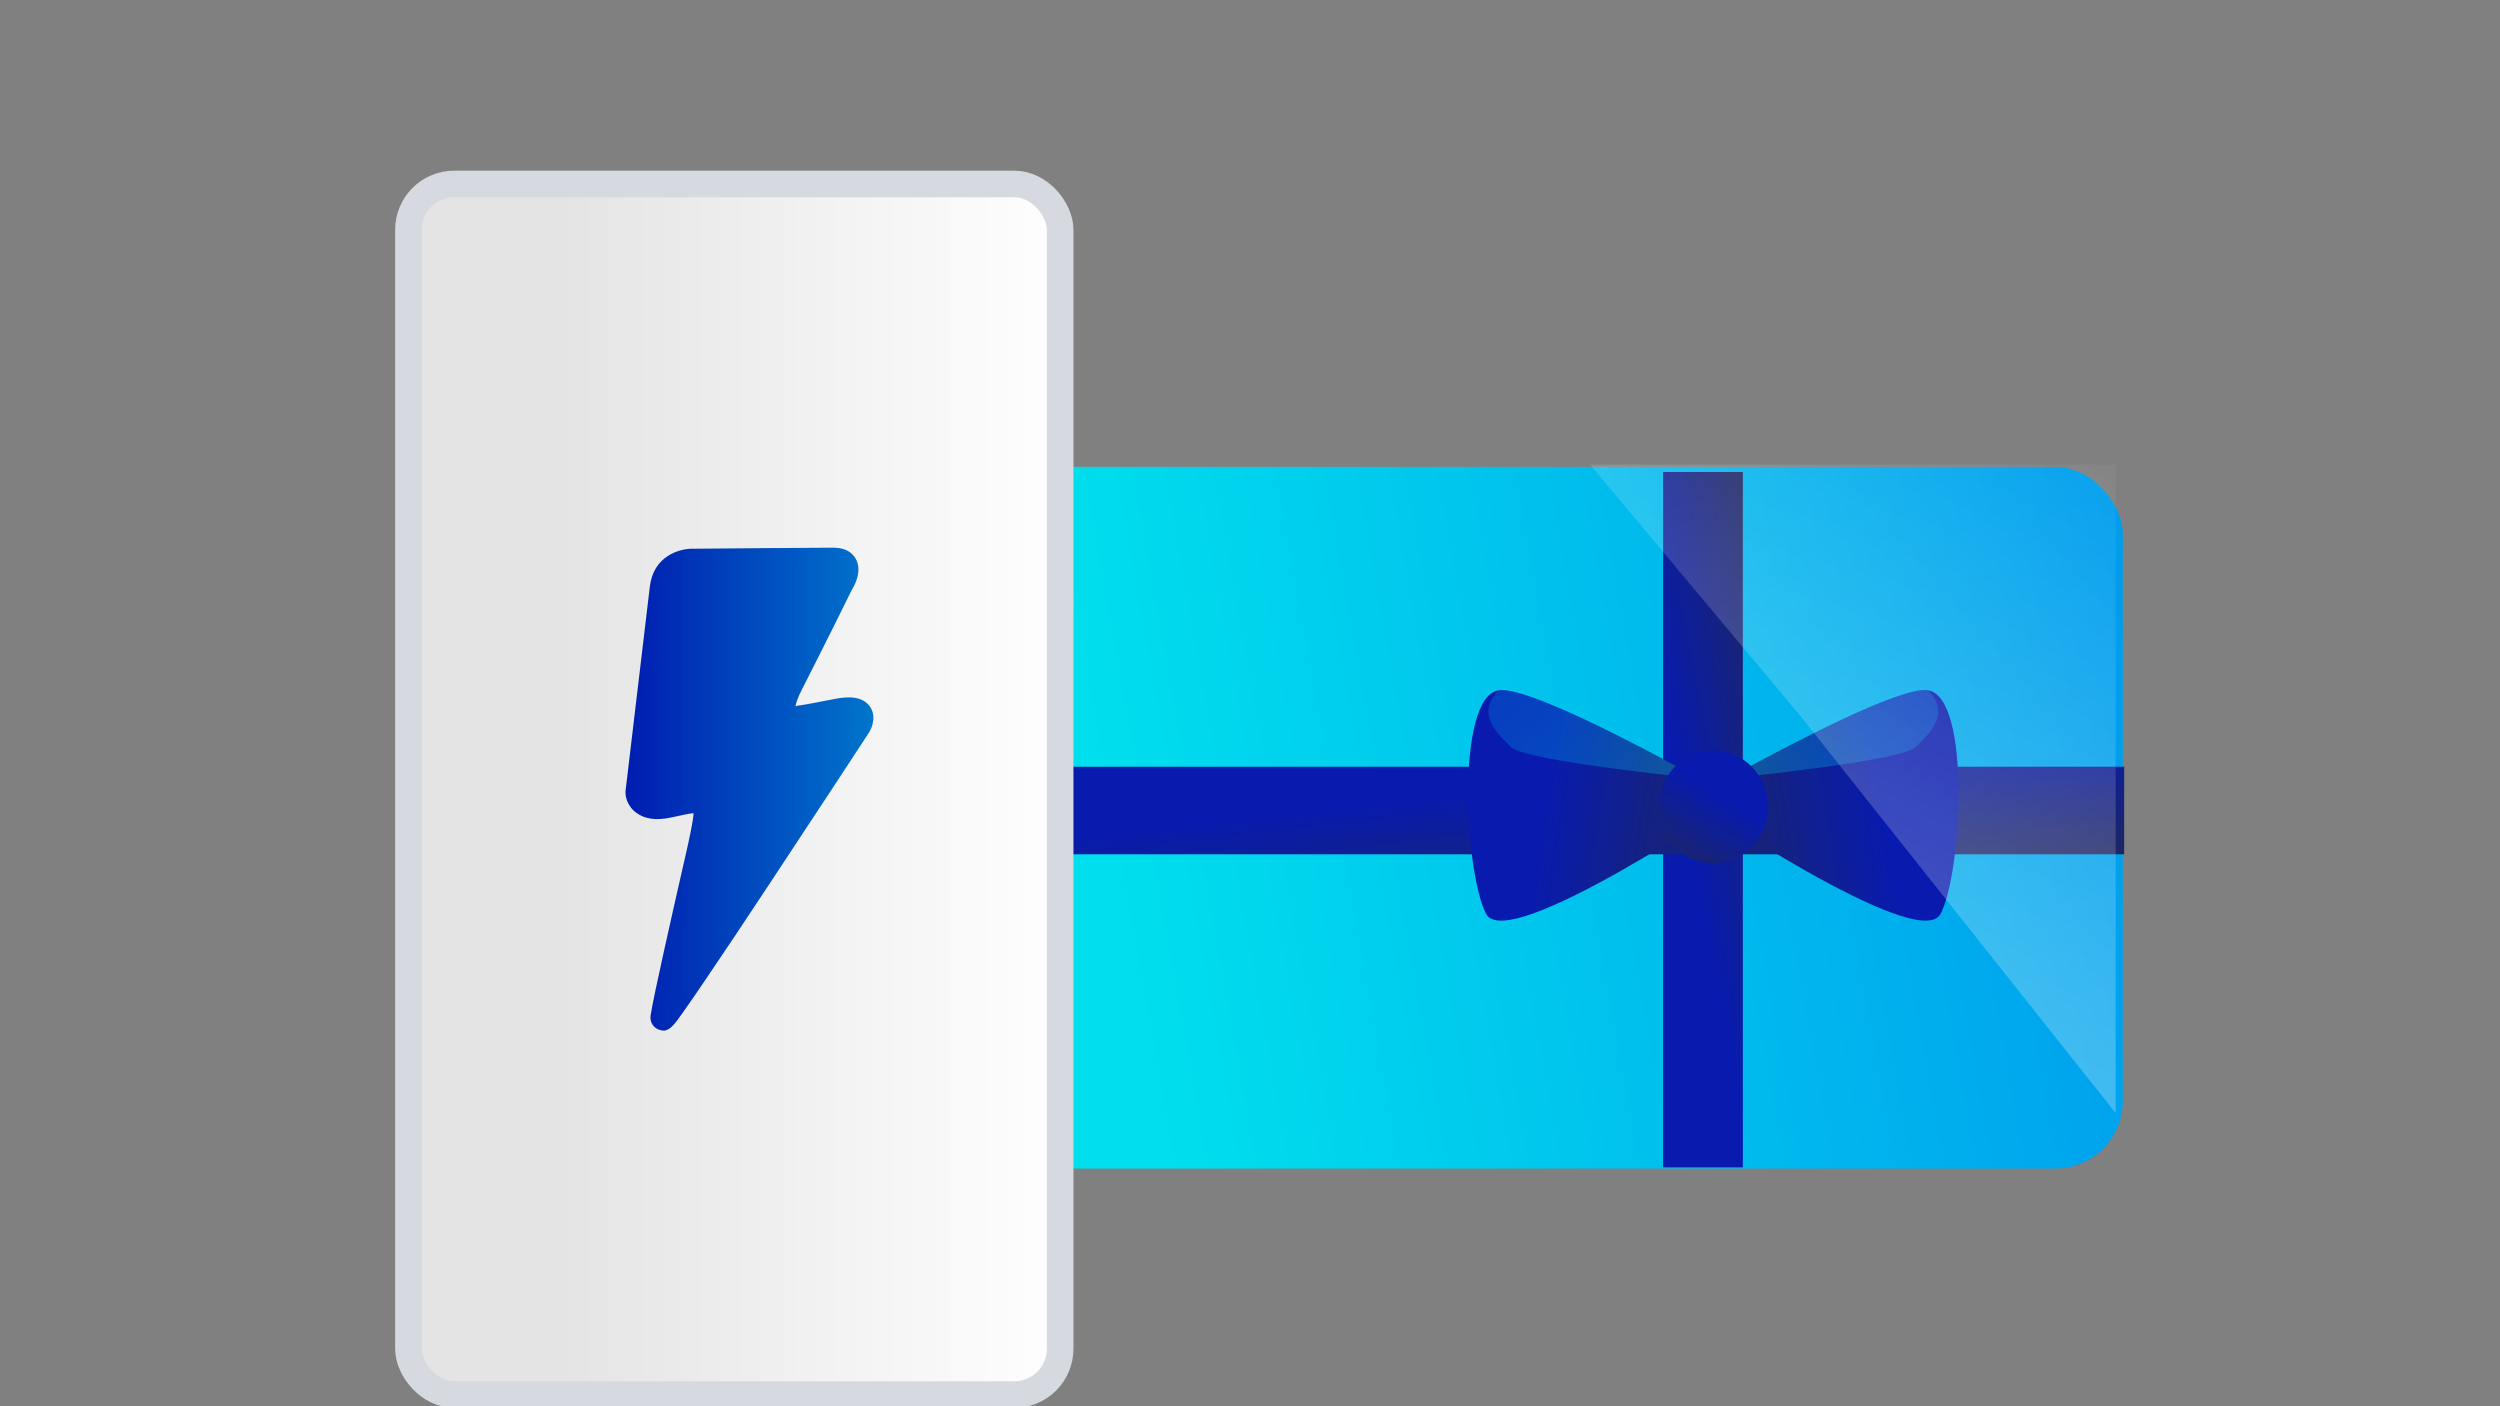
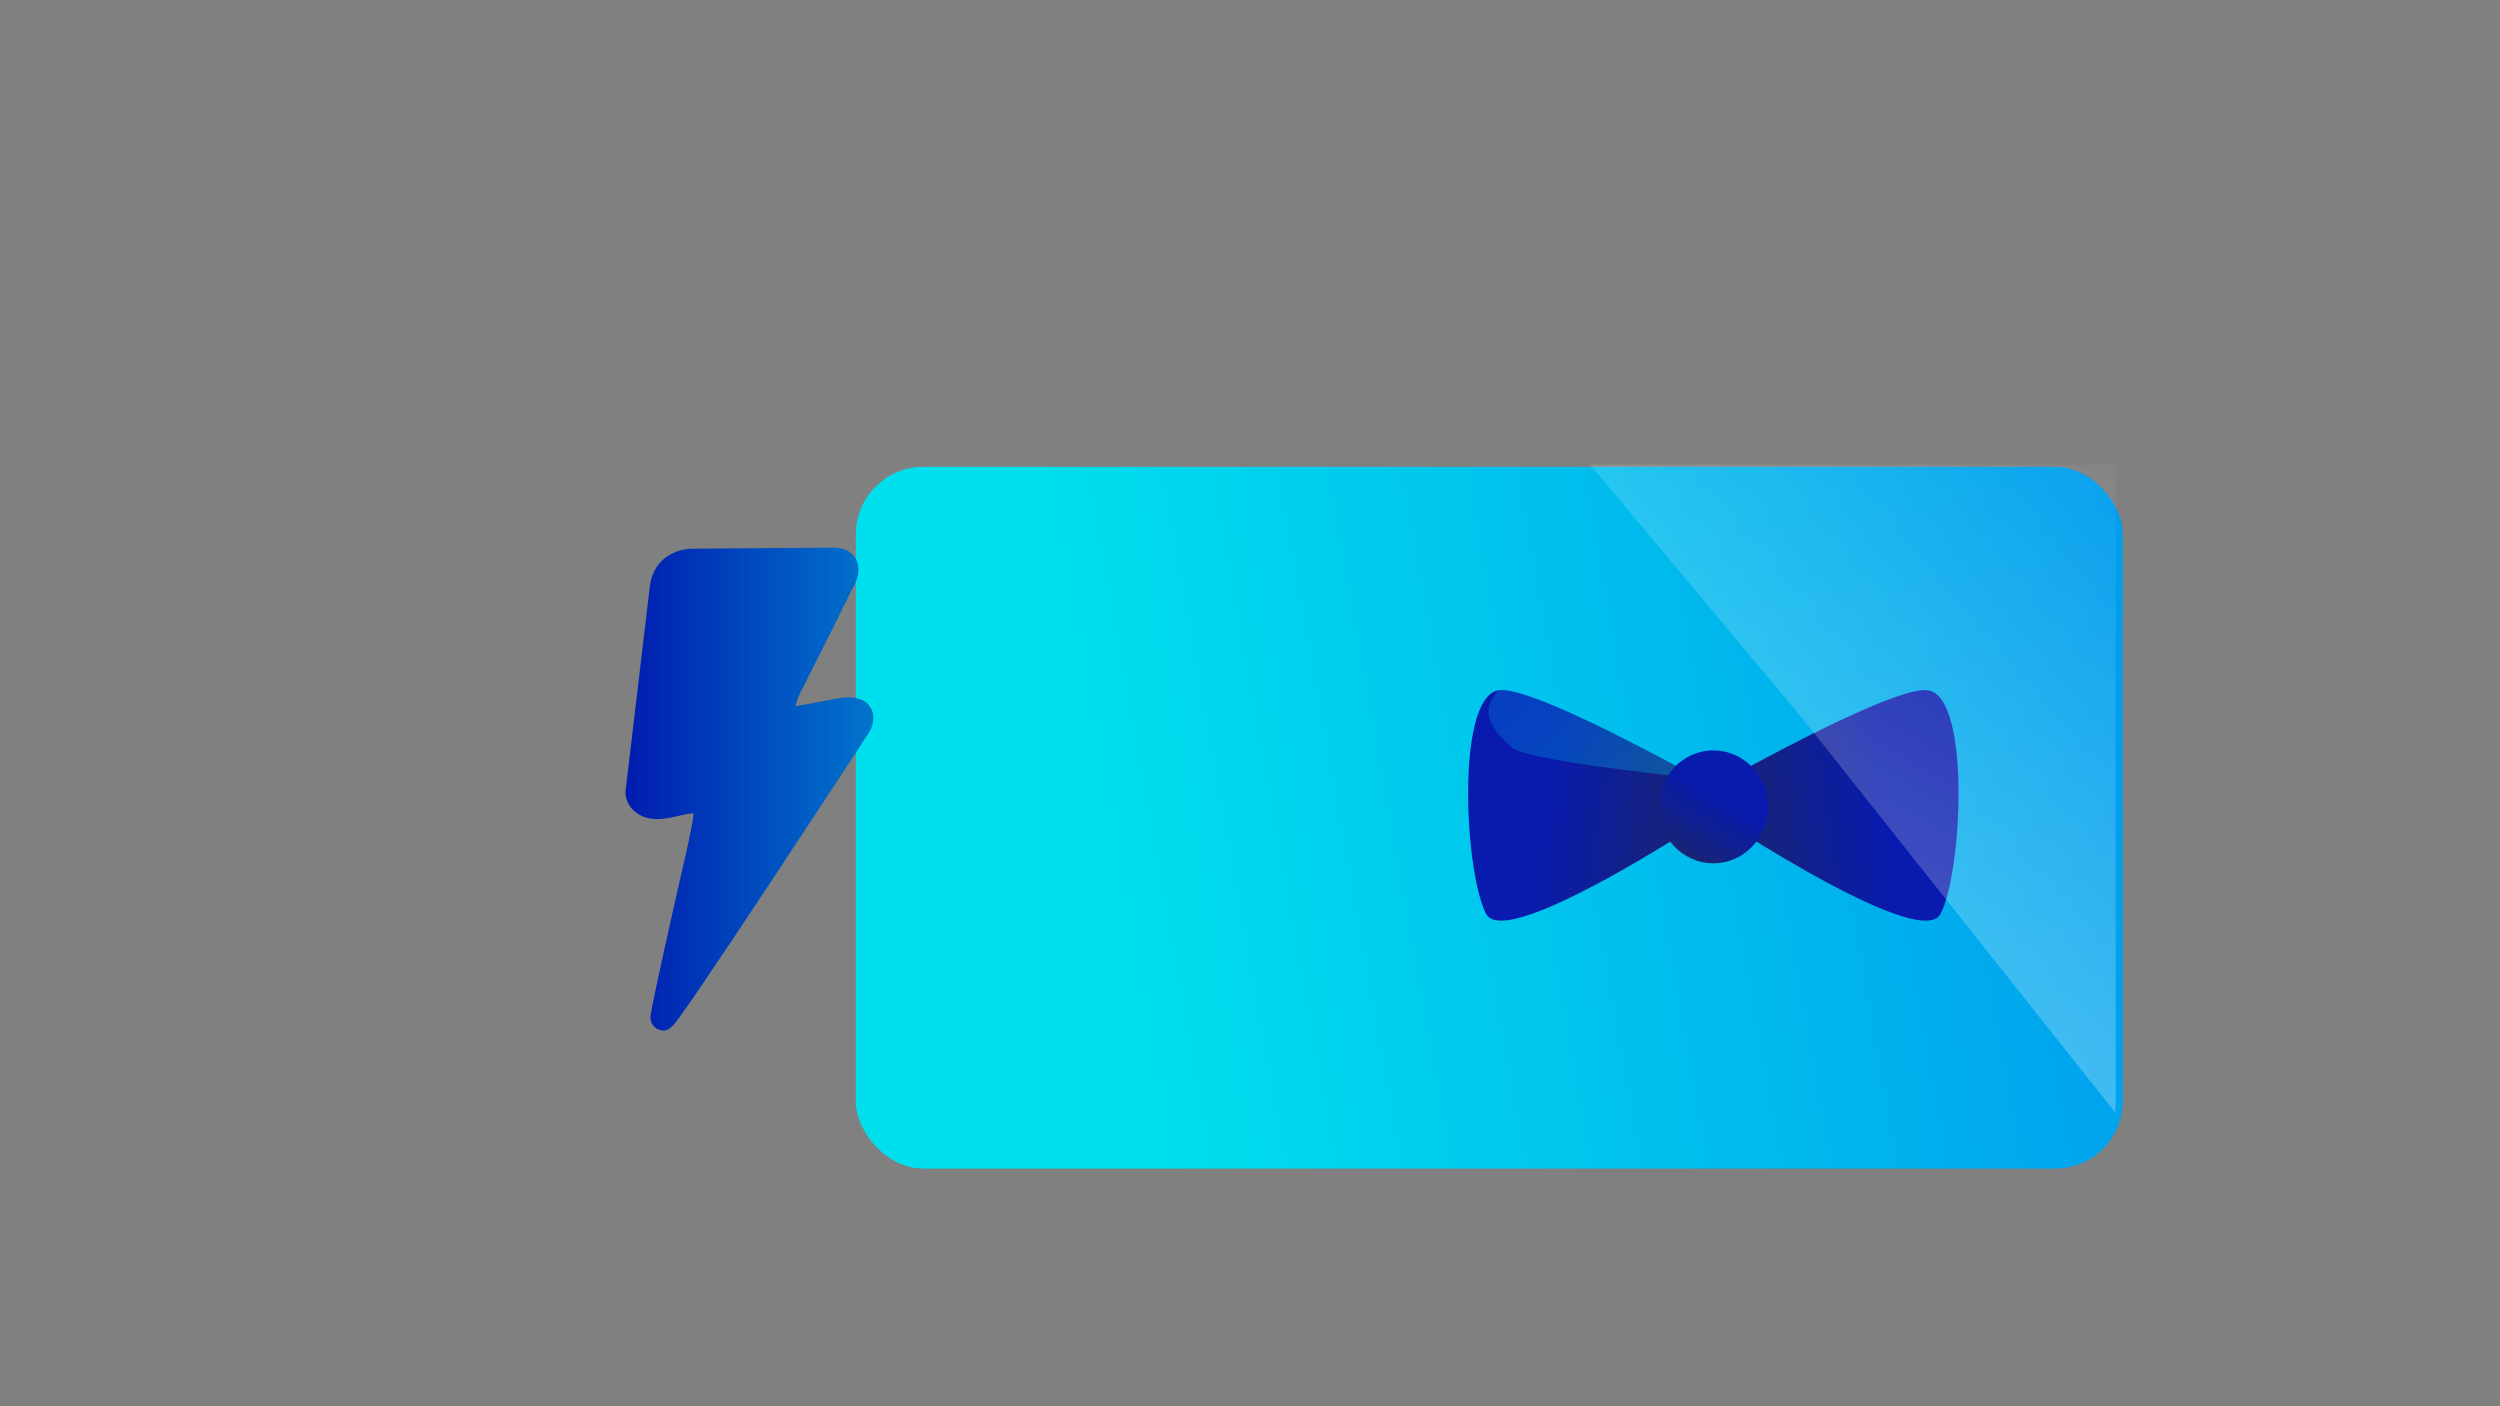
<svg xmlns="http://www.w3.org/2000/svg" width="592" height="333" viewBox="0 0 592 333" fill="none">
  <rect x="0" y="0" width="592" height="333" fill="#808080" stroke="none" />
  <g clip-path="url(#clip0_4394_65145)">
    <rect x="202.648" y="110.548" width="300.031" height="166.172" rx="16" fill="url(#paint0_linear_4394_65145)" />
-     <path d="M393.826 276.439H412.707V111.768H393.826V276.439Z" fill="url(#paint1_linear_4394_65145)" />
-     <path d="M199.719 181.561L199.719 202.297L503.001 202.297L503.001 181.561L199.719 181.561Z" fill="url(#paint2_linear_4394_65145)" />
    <path d="M411.104 189.298C411.104 189.298 407.559 187.25 402.252 184.32C388.108 176.538 361.382 162.455 354.874 163.465C344.648 165.051 346.83 206.924 351.934 216.433C357.038 225.942 411.104 189.298 411.104 189.298Z" fill="url(#paint3_linear_4394_65145)" />
    <path d="M402.244 184.338C388.1 176.557 361.372 162.473 354.864 163.482C349.474 169.006 354.338 173.538 357.837 176.919C361.337 180.299 402.244 184.338 402.244 184.338Z" fill="url(#paint4_linear_4394_65145)" fill-opacity="0.3" />
    <path d="M400.333 189.298C400.333 189.298 403.879 187.25 409.186 184.32C423.329 176.538 450.056 162.455 456.564 163.465C466.789 165.051 464.607 206.924 459.504 216.433C454.4 225.942 400.333 189.298 400.333 189.298Z" fill="url(#paint5_linear_4394_65145)" />
-     <path d="M409.193 184.338C423.337 176.557 450.065 162.473 456.573 163.482C461.963 169.006 457.1 173.538 453.6 176.919C450.1 180.299 409.193 184.338 409.193 184.338Z" fill="url(#paint6_linear_4394_65145)" fill-opacity="0.3" />
    <ellipse cx="405.719" cy="191.063" rx="12.938" ry="13.373" fill="url(#paint7_linear_4394_65145)" />
-     <rect x="96.719" y="43.564" width="154.326" height="286.669" rx="10.851" fill="url(#paint8_linear_4394_65145)" stroke="#D6D9E0" stroke-width="6.297" />
    <path d="M157.11 244.039C156.749 244.039 156.368 243.957 155.946 243.795C154.622 243.286 153.839 241.882 154.06 240.477C154.662 236.285 159.619 214.47 161.747 205.129L162.429 202.179C163.212 198.638 164.175 194.384 164.235 192.553C163.031 192.655 160.864 193.163 159.178 193.53C155.505 194.364 152.635 193.998 150.608 192.41C148.34 190.721 148.119 188.3 148.119 187.832V187.364C148.119 187.364 152.916 147.03 153.879 138.91C154.742 131.584 161.024 129.793 164.376 129.936C165.801 129.936 191.189 129.691 197.391 129.691C200.602 129.691 202.007 131.177 202.689 132.398C204.175 135.206 202.469 138.462 201.726 139.643C201.024 141.128 194.922 153.42 189.945 163.167C188.841 165.304 188.48 166.566 188.379 167.237C188.52 167.237 188.701 167.197 188.801 167.136C189.022 167.054 189.222 167.034 189.443 167.034C189.443 167.034 190.647 166.891 197.551 165.528C200.321 164.979 204.175 164.592 206.061 167.4C207.406 169.415 206.743 171.979 205.74 173.526C205.6 173.749 194.24 191.128 182.9 208.263C176.257 218.337 170.919 226.334 167.005 232.073C164.697 235.492 162.871 238.137 161.606 239.908C159.76 242.512 158.656 244.059 157.05 244.059L157.131 244.1L157.11 244.039Z" fill="url(#paint9_linear_4394_65145)" />
    <path d="M376.541 110.036H500.994V263.594L426.535 169.784L376.541 110.036Z" fill="url(#paint10_linear_4394_65145)" fill-opacity="0.25" />
  </g>
  <defs>
    <linearGradient id="paint0_linear_4394_65145" x1="251.867" y1="137.358" x2="879.687" y2="24.906" gradientUnits="userSpaceOnUse">
      <stop stop-color="#00DFED" />
      <stop offset="1" stop-color="#0034ED" />
    </linearGradient>
    <linearGradient id="paint1_linear_4394_65145" x1="391.864" y1="333.174" x2="482.368" y2="315.924" gradientUnits="userSpaceOnUse">
      <stop offset="0.36" stop-color="#081BAE" />
      <stop offset="0.88" stop-color="#2C2E31" />
    </linearGradient>
    <linearGradient id="paint2_linear_4394_65145" x1="95.229" y1="179.406" x2="106.787" y2="281.098" gradientUnits="userSpaceOnUse">
      <stop offset="0.36" stop-color="#081BAE" />
      <stop offset="0.88" stop-color="#2C2E31" />
    </linearGradient>
    <linearGradient id="paint3_linear_4394_65145" x1="313.728" y1="184.527" x2="456.242" y2="206.736" gradientUnits="userSpaceOnUse">
      <stop offset="0.36" stop-color="#081BAE" />
      <stop offset="0.88" stop-color="#2C2E31" />
    </linearGradient>
    <linearGradient id="paint4_linear_4394_65145" x1="369.175" y1="224.857" x2="294.215" y2="133.914" gradientUnits="userSpaceOnUse">
      <stop stop-color="#00DFED" />
      <stop offset="1" stop-color="#0034ED" />
    </linearGradient>
    <linearGradient id="paint5_linear_4394_65145" x1="497.709" y1="184.527" x2="355.195" y2="206.736" gradientUnits="userSpaceOnUse">
      <stop offset="0.36" stop-color="#081BAE" />
      <stop offset="0.88" stop-color="#2C2E31" />
    </linearGradient>
    <linearGradient id="paint6_linear_4394_65145" x1="442.262" y1="224.857" x2="517.222" y2="133.914" gradientUnits="userSpaceOnUse">
      <stop stop-color="#00DFED" />
      <stop offset="1" stop-color="#0034ED" />
    </linearGradient>
    <linearGradient id="paint7_linear_4394_65145" x1="421.345" y1="168.476" x2="385.505" y2="226.114" gradientUnits="userSpaceOnUse">
      <stop offset="0.36" stop-color="#081BAE" />
      <stop offset="0.88" stop-color="#2C2E31" />
    </linearGradient>
    <linearGradient id="paint8_linear_4394_65145" x1="93.57" y1="186.898" x2="254.211" y2="186.898" gradientUnits="userSpaceOnUse">
      <stop offset="0.24" stop-color="#E4E4E4" />
      <stop offset="1" stop-color="white" />
    </linearGradient>
    <linearGradient id="paint9_linear_4394_65145" x1="148.119" y1="186.855" x2="206.884" y2="186.855" gradientUnits="userSpaceOnUse">
      <stop stop-color="#001CB0" />
      <stop offset="1" stop-color="#0075CC" />
    </linearGradient>
    <linearGradient id="paint10_linear_4394_65145" x1="431.254" y1="214.17" x2="506.827" y2="87.514" gradientUnits="userSpaceOnUse">
      <stop stop-color="white" />
      <stop offset="1" stop-color="white" stop-opacity="0" />
    </linearGradient>
    <clipPath id="clip0_4394_65145">
      <rect width="592" height="333" fill="white" />
    </clipPath>
  </defs>
</svg>